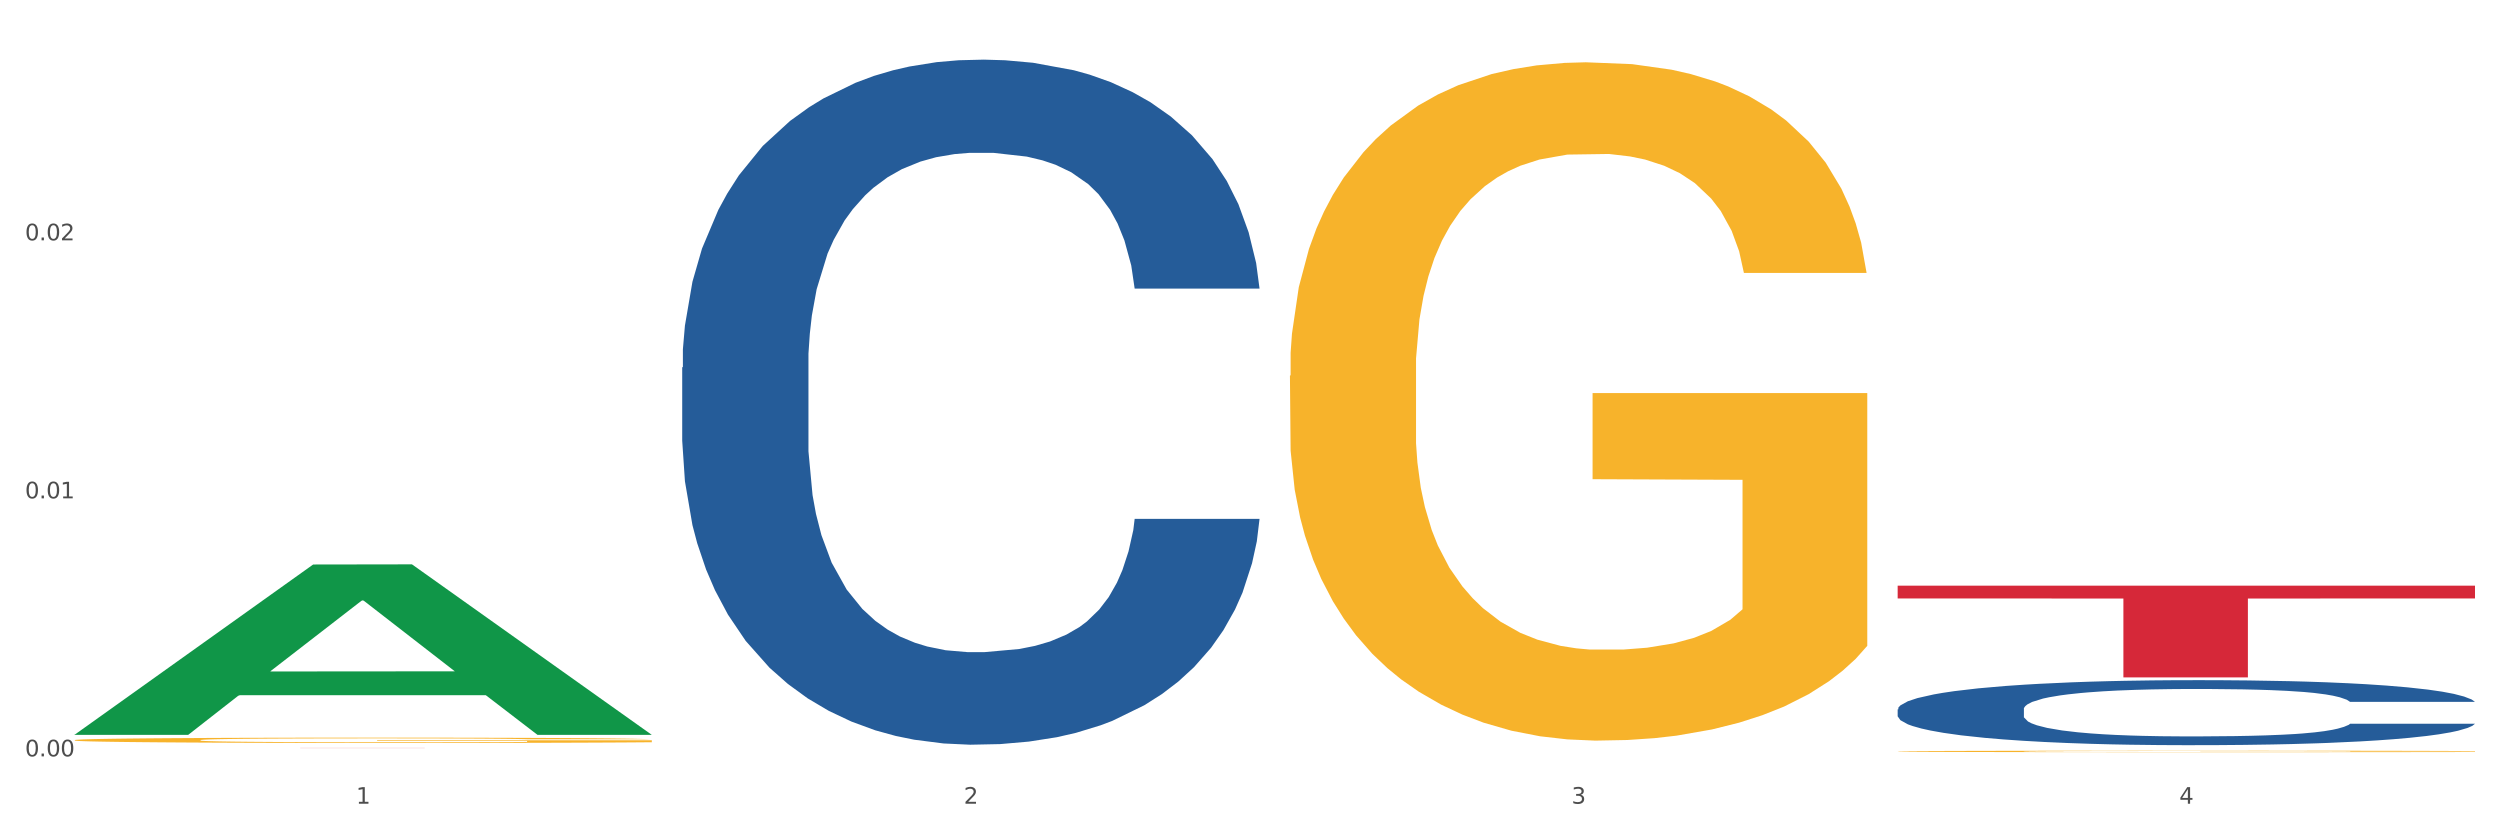
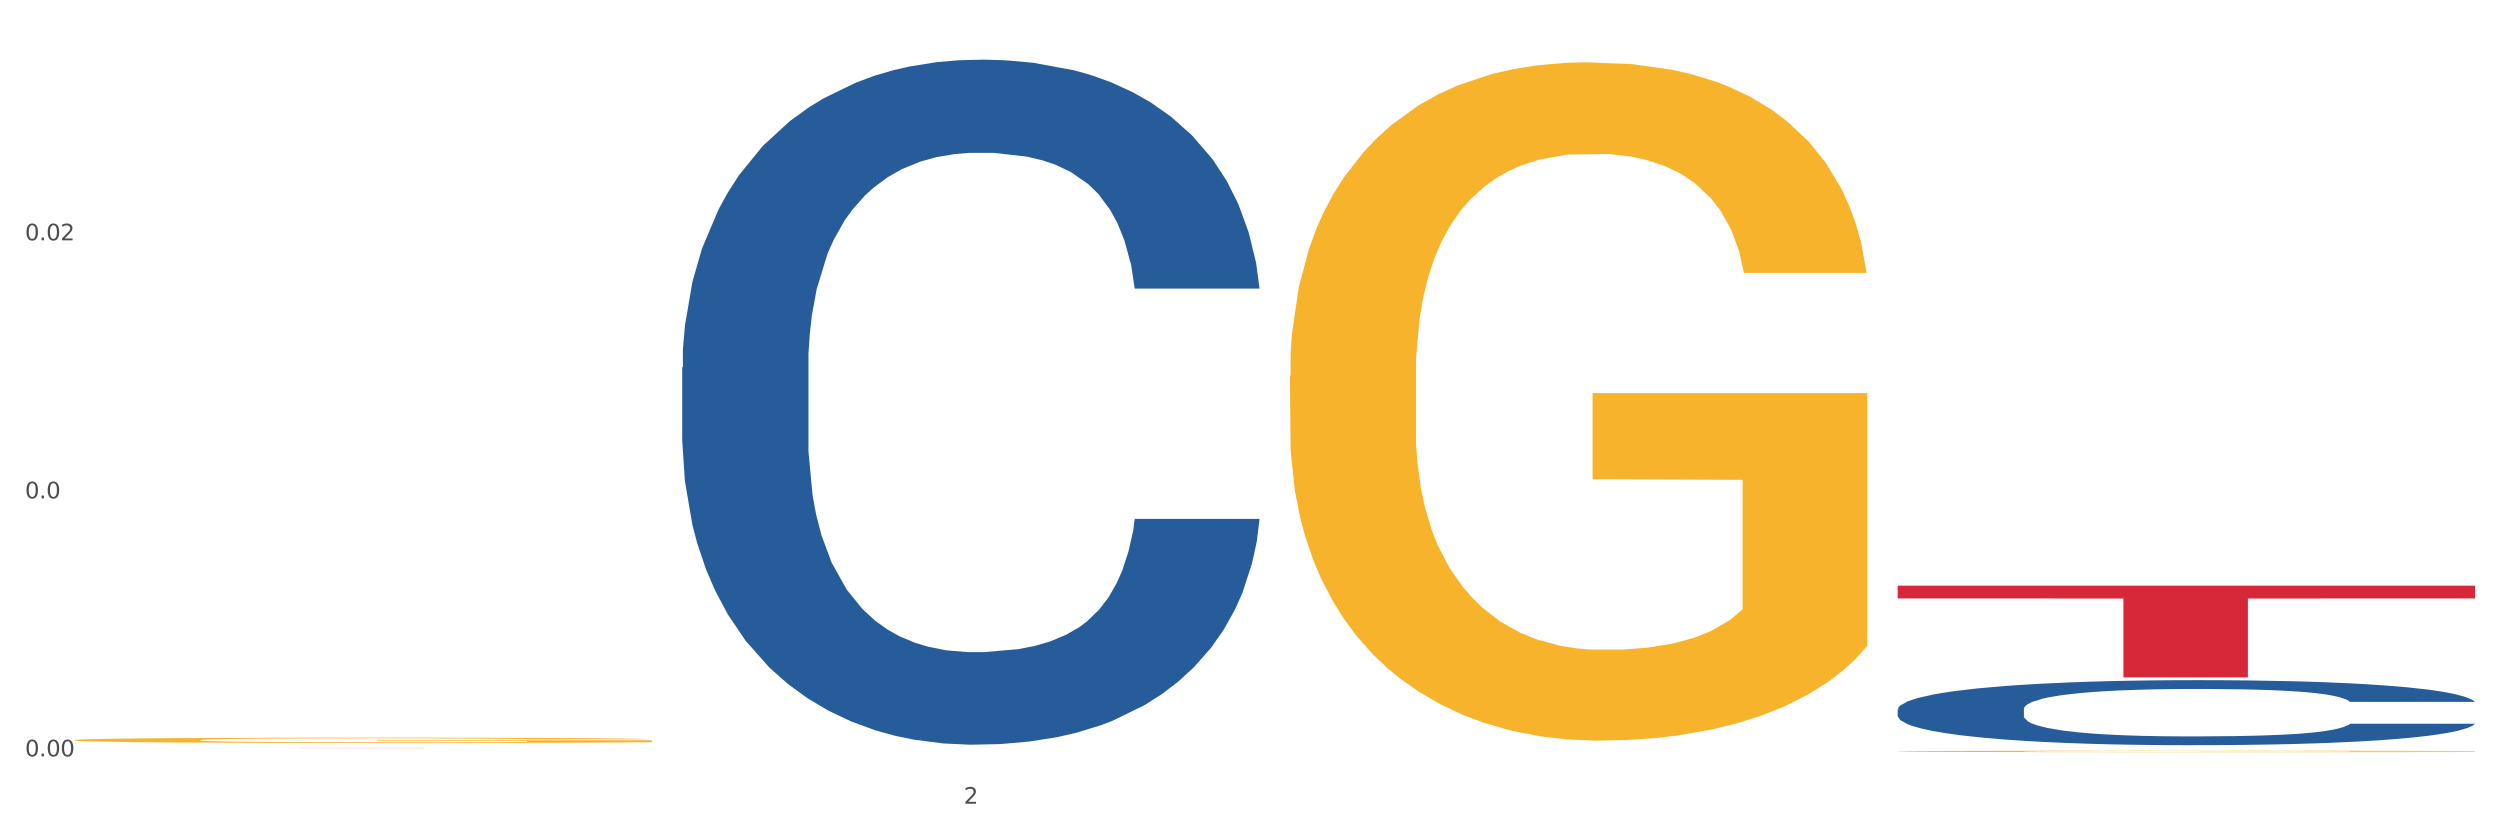
<svg xmlns="http://www.w3.org/2000/svg" xmlns:xlink="http://www.w3.org/1999/xlink" width="1080pt" height="360pt" viewBox="0 0 1080 360" version="1.1">
  <rect x="0" y="0" width="1080" height="360" fill="#333333" stroke="none" />
  <defs>
    <style type="text/css">*{stroke-linejoin: round; stroke-linecap: butt}</style>
  </defs>
  <g id="figure_1">
    <g id="patch_1">
      <path d="M 0 360  L 1080 360  L 1080 0  L 0 0  z " style="fill: #ffffff; stroke: #ffffff; stroke-linejoin: miter" />
    </g>
    <g id="axes_1">
      <g id="matplotlib.axis_1">
        <g id="xtick_1">
          <g id="text_1">
            <g style="fill: #4d4d4d" transform="translate(153.827 347.204) scale(0.096 -0.096)">
              <defs>
-                 <path id="DejaVuSans-31" d="M 794 531  L 1825 531  L 1825 4091  L 703 3866  L 703 4441  L 1819 4666  L 2450 4666  L 2450 531  L 3481 531  L 3481 0  L 794 0  L 794 531  z " transform="scale(0.016)" />
-               </defs>
+                 </defs>
              <use xlink:href="#DejaVuSans-31" />
            </g>
          </g>
        </g>
        <g id="xtick_2">
          <g id="text_2">
            <g style="fill: #4d4d4d" transform="translate(416.365 347.204) scale(0.096 -0.096)">
              <defs>
                <path id="DejaVuSans-32" d="M 1228 531  L 3431 531  L 3431 0  L 469 0  L 469 531  Q 828 903 1448 1529  Q 2069 2156 2228 2338  Q 2531 2678 2651 2914  Q 2772 3150 2772 3378  Q 2772 3750 2511 3984  Q 2250 4219 1831 4219  Q 1534 4219 1204 4116  Q 875 4013 500 3803  L 500 4441  Q 881 4594 1212 4672  Q 1544 4750 1819 4750  Q 2544 4750 2975 4387  Q 3406 4025 3406 3419  Q 3406 3131 3298 2873  Q 3191 2616 2906 2266  Q 2828 2175 2409 1742  Q 1991 1309 1228 531  z " transform="scale(0.016)" />
              </defs>
              <use xlink:href="#DejaVuSans-32" />
            </g>
          </g>
        </g>
        <g id="xtick_3">
          <g id="text_3">
            <g style="fill: #4d4d4d" transform="translate(678.902 347.204) scale(0.096 -0.096)">
              <defs>
-                 <path id="DejaVuSans-33" d="M 2597 2516  Q 3050 2419 3304 2112  Q 3559 1806 3559 1356  Q 3559 666 3084 287  Q 2609 -91 1734 -91  Q 1441 -91 1130 -33  Q 819 25 488 141  L 488 750  Q 750 597 1062 519  Q 1375 441 1716 441  Q 2309 441 2620 675  Q 2931 909 2931 1356  Q 2931 1769 2642 2001  Q 2353 2234 1838 2234  L 1294 2234  L 1294 2753  L 1863 2753  Q 2328 2753 2575 2939  Q 2822 3125 2822 3475  Q 2822 3834 2567 4026  Q 2313 4219 1838 4219  Q 1578 4219 1281 4162  Q 984 4106 628 3988  L 628 4550  Q 988 4650 1302 4700  Q 1616 4750 1894 4750  Q 2613 4750 3031 4423  Q 3450 4097 3450 3541  Q 3450 3153 3228 2886  Q 3006 2619 2597 2516  z " transform="scale(0.016)" />
-               </defs>
+                 </defs>
              <use xlink:href="#DejaVuSans-33" />
            </g>
          </g>
        </g>
        <g id="xtick_4">
          <g id="text_4">
            <g style="fill: #4d4d4d" transform="translate(941.44 347.204) scale(0.096 -0.096)">
              <defs>
-                 <path id="DejaVuSans-34" d="M 2419 4116  L 825 1625  L 2419 1625  L 2419 4116  z M 2253 4666  L 3047 4666  L 3047 1625  L 3713 1625  L 3713 1100  L 3047 1100  L 3047 0  L 2419 0  L 2419 1100  L 313 1100  L 313 1709  L 2253 4666  z " transform="scale(0.016)" />
-               </defs>
+                 </defs>
              <use xlink:href="#DejaVuSans-34" />
            </g>
          </g>
        </g>
        <g id="xtick_5" />
        <g id="xtick_6" />
        <g id="xtick_7" />
      </g>
      <g id="matplotlib.axis_2">
        <g id="ytick_1">
          <g id="text_5">
            <g style="fill: #4d4d4d" transform="translate(10.8 326.757) scale(0.096 -0.096)">
              <defs>
                <path id="DejaVuSans-30" d="M 2034 4250  Q 1547 4250 1301 3770  Q 1056 3291 1056 2328  Q 1056 1369 1301 889  Q 1547 409 2034 409  Q 2525 409 2770 889  Q 3016 1369 3016 2328  Q 3016 3291 2770 3770  Q 2525 4250 2034 4250  z M 2034 4750  Q 2819 4750 3233 4129  Q 3647 3509 3647 2328  Q 3647 1150 3233 529  Q 2819 -91 2034 -91  Q 1250 -91 836 529  Q 422 1150 422 2328  Q 422 3509 836 4129  Q 1250 4750 2034 4750  z " transform="scale(0.016)" />
                <path id="DejaVuSans-2e" d="M 684 794  L 1344 794  L 1344 0  L 684 0  L 684 794  z " transform="scale(0.016)" />
              </defs>
              <use xlink:href="#DejaVuSans-30" />
              <use xlink:href="#DejaVuSans-2e" transform="translate(63.623 0)" />
              <use xlink:href="#DejaVuSans-30" transform="translate(95.41 0)" />
              <use xlink:href="#DejaVuSans-30" transform="translate(159.033 0)" />
            </g>
          </g>
        </g>
        <g id="ytick_2">
          <g id="text_6">
            <g style="fill: #4d4d4d" transform="translate(10.8 215.292) scale(0.096 -0.096)">
              <use xlink:href="#DejaVuSans-30" />
              <use xlink:href="#DejaVuSans-2e" transform="translate(63.623 0)" />
              <use xlink:href="#DejaVuSans-30" transform="translate(95.41 0)" />
              <use xlink:href="#DejaVuSans-31" transform="translate(159.033 0)" />
            </g>
          </g>
        </g>
        <g id="ytick_3">
          <g id="text_7">
            <g style="fill: #4d4d4d" transform="translate(10.8 103.827) scale(0.096 -0.096)">
              <use xlink:href="#DejaVuSans-30" />
              <use xlink:href="#DejaVuSans-2e" transform="translate(63.623 0)" />
              <use xlink:href="#DejaVuSans-30" transform="translate(95.41 0)" />
              <use xlink:href="#DejaVuSans-32" transform="translate(159.033 0)" />
            </g>
          </g>
        </g>
        <g id="ytick_4" />
        <g id="ytick_5" />
        <g id="ytick_6" />
      </g>
      <g id="PolyCollection_1">
-         <path d="M 32.175 317.333  L 32.432 317.264  L 135.282 243.865  L 177.965 243.796  L 281.586 317.472  L 232.218 317.472  L 209.848 300.315  L 103.656 300.315  L 102.884 300.592  L 81.286 317.472  L 32.175 317.472  L 32.175 317.333  L 117.026 290.077  L 196.478 290.008  L 157.138 259.5  L 156.623 259.361  L 156.109 259.569  L 116.769 290.008  L 117.026 290.077  L 32.175 317.333  z " clip-path="url(#p5049ff2721)" style="fill: #109648" />
        <path d="M 819.789 324.598  L 820.083 324.598  L 820.083 324.576  L 820.672 324.558  L 823.617 324.513  L 828.034 324.476  L 831.273 324.456  L 834.512 324.44  L 838.34 324.424  L 843.052 324.407  L 851.591 324.383  L 856.891 324.37  L 863.37 324.357  L 875.148 324.338  L 883.688 324.328  L 892.522 324.319  L 906.95 324.308  L 916.373 324.303  L 926.385 324.299  L 938.458 324.297  L 947.586 324.297  L 967.61 324.298  L 984.689 324.304  L 992.934 324.308  L 1003.535 324.315  L 1009.129 324.32  L 1018.258 324.329  L 1027.681 324.342  L 1034.159 324.353  L 1043.876 324.373  L 1051.238 324.393  L 1058.01 324.418  L 1061.544 324.435  L 1064.194 324.452  L 1066.55 324.47  L 1068.906 324.499  L 1015.902 324.499  L 1013.841 324.478  L 1010.602 324.459  L 1005.89 324.44  L 1001.768 324.428  L 994.701 324.413  L 988.222 324.403  L 981.45 324.396  L 973.205 324.39  L 966.726 324.387  L 957.598 324.385  L 939.636 324.385  L 927.563 324.39  L 919.318 324.396  L 914.017 324.401  L 909.306 324.407  L 904.006 324.416  L 897.822 324.428  L 893.405 324.44  L 888.988 324.454  L 885.454 324.468  L 882.215 324.485  L 879.565 324.503  L 877.504 324.521  L 875.737 324.544  L 874.265 324.582  L 874.265 324.663  L 874.854 324.682  L 876.326 324.706  L 878.093 324.725  L 881.037 324.747  L 883.688 324.762  L 888.694 324.783  L 894.288 324.801  L 898.705 324.812  L 903.122 324.822  L 910.778 324.835  L 919.318 324.846  L 926.679 324.852  L 936.691 324.858  L 943.464 324.861  L 949.353 324.862  L 963.782 324.862  L 974.088 324.86  L 985.572 324.856  L 994.406 324.851  L 1001.768 324.844  L 1010.013 324.833  L 1015.313 324.823  L 1015.313 324.698  L 950.531 324.698  L 950.531 324.615  L 1069.2 324.615  L 1069.2 324.858  L 1064.194 324.871  L 1058.599 324.882  L 1052.71 324.892  L 1043.876 324.905  L 1033.275 324.917  L 1023.853 324.925  L 1013.841 324.932  L 1002.062 324.939  L 986.75 324.945  L 977.327 324.947  L 965.549 324.949  L 951.709 324.95  L 939.636 324.948  L 927.857 324.945  L 915.49 324.94  L 903.417 324.932  L 894.288 324.924  L 885.16 324.915  L 875.443 324.902  L 867.787 324.89  L 861.897 324.88  L 855.419 324.866  L 848.352 324.848  L 843.052 324.832  L 838.34 324.815  L 833.334 324.794  L 829.801 324.775  L 826.267 324.752  L 824.206 324.735  L 821.85 324.708  L 820.083 324.67  L 819.789 324.598  z " clip-path="url(#p5049ff2721)" style="fill: #f7b32b" />
        <path d="M 32.175 323.11  L 281.586 323.11  L 281.586 323.119  L 183.477 323.119  L 183.477 323.175  L 129.694 323.175  L 129.694 323.119  L 32.175 323.119  L 32.175 323.11  L 32.175 323.11  z " clip-path="url(#p5049ff2721)" style="fill: #d62839" />
        <path d="M 819.789 253.021  L 1069.2 253.021  L 1069.2 258.526  L 971.09 258.564  L 971.09 292.635  L 917.307 292.635  L 917.307 258.564  L 819.789 258.526  L 819.789 253.059  L 819.789 253.021  z " clip-path="url(#p5049ff2721)" style="fill: #d62839" />
        <path d="M 557.251 162.322  L 557.545 162.054  L 557.545 152.42  L 558.134 144.123  L 561.079 124.052  L 565.496 107.46  L 568.735 98.628  L 571.974 91.402  L 575.802 84.177  L 580.514 76.683  L 589.053 65.711  L 594.353 60.091  L 600.832 54.203  L 612.61 45.639  L 621.15 40.822  L 629.984 36.808  L 644.412 31.991  L 653.835 29.85  L 663.847 28.244  L 675.92 27.174  L 685.048 26.906  L 705.072 27.709  L 722.151 30.117  L 730.396 31.991  L 740.997 35.202  L 746.591 37.343  L 755.72 41.625  L 765.143 47.245  L 771.621 52.062  L 781.338 61.161  L 788.7 70.26  L 795.472 81.5  L 799.006 89.261  L 801.656 96.487  L 804.012 104.783  L 806.368 117.897  L 753.364 117.897  L 751.303 108.53  L 748.064 99.699  L 743.352 91.135  L 739.23 85.782  L 732.163 79.092  L 725.684 74.81  L 718.912 71.598  L 710.667 68.922  L 704.189 67.584  L 695.06 66.514  L 677.098 66.781  L 665.025 68.922  L 656.78 71.598  L 651.479 74.007  L 646.768 76.683  L 641.468 80.43  L 635.284 86.05  L 630.867 91.135  L 626.45 97.558  L 622.916 103.98  L 619.677 111.474  L 617.027 119.502  L 614.966 127.799  L 613.199 137.968  L 611.727 154.828  L 611.727 191.492  L 612.316 199.788  L 613.788 210.761  L 615.555 219.057  L 618.499 228.959  L 621.15 235.649  L 626.156 245.284  L 631.75 253.312  L 636.167 258.397  L 640.584 262.679  L 648.24 268.567  L 656.78 273.384  L 664.141 276.328  L 674.153 279.004  L 680.926 280.074  L 686.815 280.61  L 701.244 280.61  L 711.55 279.807  L 723.034 277.933  L 731.868 275.525  L 739.23 272.581  L 747.475 267.764  L 752.775 263.214  L 752.775 207.282  L 687.993 207.014  L 687.993 169.815  L 806.662 169.815  L 806.662 279.004  L 801.656 284.624  L 796.061 289.709  L 790.172 294.258  L 781.338 299.878  L 770.737 305.231  L 761.315 308.977  L 751.303 312.189  L 739.524 315.133  L 724.212 317.809  L 714.789 318.879  L 703.011 319.682  L 689.171 319.95  L 677.098 319.414  L 665.319 318.076  L 652.952 315.668  L 640.879 312.189  L 631.75 308.71  L 622.622 304.428  L 612.905 298.808  L 605.249 293.455  L 599.359 288.638  L 592.881 282.483  L 585.814 274.454  L 580.514 267.229  L 575.802 259.735  L 570.796 250.101  L 567.263 241.805  L 563.729 231.368  L 561.668 223.607  L 559.312 211.564  L 557.545 194.704  L 557.251 162.322  z " clip-path="url(#p5049ff2721)" style="fill: #f7b32b" />
        <path d="M 819.789 306.448  L 820.084 306.423  L 820.084 305.704  L 820.968 304.729  L 824.211 302.933  L 828.338 301.573  L 835.414 299.983  L 839.247 299.316  L 844.258 298.571  L 854.577 297.365  L 866.369 296.339  L 874.624 295.775  L 880.815 295.415  L 894.671 294.774  L 902.631 294.492  L 910.886 294.261  L 917.961 294.107  L 929.754 293.927  L 939.188 293.85  L 950.096 293.825  L 959.235 293.85  L 971.322 293.953  L 989.011 294.261  L 995.792 294.44  L 1004.931 294.748  L 1014.365 295.159  L 1022.03 295.569  L 1030.874 296.16  L 1040.014 296.929  L 1048.858 297.904  L 1055.049 298.802  L 1060.061 299.752  L 1064.483 300.906  L 1067.726 302.164  L 1069.2 303.216  L 1015.249 303.216  L 1013.775 302.266  L 1010.827 301.24  L 1007.879 300.547  L 1004.636 299.983  L 999.624 299.341  L 995.202 298.931  L 987.832 298.443  L 981.051 298.135  L 975.45 297.956  L 968.669 297.802  L 954.223 297.648  L 943.905 297.648  L 937.419 297.699  L 929.459 297.827  L 922.678 298.007  L 914.718 298.315  L 908.527 298.648  L 902.336 299.085  L 898.799 299.392  L 893.492 299.957  L 889.954 300.419  L 885.237 301.214  L 882.584 301.779  L 877.867 303.241  L 875.803 304.319  L 874.919 305.063  L 874.329 305.884  L 874.329 309.887  L 876.098 311.683  L 877.572 312.452  L 879.931 313.325  L 884.353 314.454  L 890.839 315.557  L 897.619 316.352  L 903.221 316.84  L 908.527 317.199  L 913.834 317.481  L 920.32 317.738  L 925.626 317.892  L 933.586 318.046  L 943.02 318.123  L 950.391 318.123  L 965.426 317.995  L 972.207 317.866  L 978.693 317.687  L 985.768 317.404  L 991.37 317.097  L 994.613 316.866  L 999.919 316.378  L 1004.047 315.865  L 1007.584 315.275  L 1009.943 314.762  L 1012.596 313.992  L 1014.66 313.12  L 1015.249 312.658  L 1069.2 312.658  L 1068.021 313.581  L 1065.957 314.479  L 1061.83 315.685  L 1058.587 316.378  L 1053.575 317.225  L 1048.268 317.943  L 1040.898 318.739  L 1034.117 319.329  L 1027.042 319.842  L 1019.377 320.304  L 1005.521 320.945  L 1000.509 321.125  L 989.896 321.433  L 981.641 321.612  L 969.553 321.792  L 957.171 321.895  L 944.2 321.92  L 932.702 321.869  L 920.025 321.715  L 912.065 321.561  L 903.221 321.33  L 892.902 320.971  L 883.174 320.535  L 874.034 320.022  L 865.485 319.431  L 857.525 318.764  L 847.206 317.661  L 839.541 316.583  L 833.94 315.583  L 830.107 314.736  L 826.275 313.658  L 824.211 312.914  L 820.968 311.118  L 819.789 309.45  L 819.789 306.448  z " clip-path="url(#p5049ff2721)" style="fill: #255c99" />
        <path d="M 294.713 158.739  L 295.008 158.468  L 295.008 150.9  L 295.892 140.63  L 299.135 121.71  L 303.263 107.385  L 310.338 90.627  L 314.171 83.6  L 319.182 75.762  L 329.501 63.059  L 341.293 52.247  L 349.548 46.301  L 355.739 42.517  L 369.595 35.76  L 377.555 32.787  L 385.81 30.354  L 392.885 28.733  L 404.678 26.841  L 414.112 26.03  L 425.02 25.759  L 434.159 26.03  L 446.246 27.111  L 463.935 30.354  L 470.716 32.246  L 479.855 35.49  L 489.289 39.814  L 496.954 44.139  L 505.798 50.355  L 514.938 58.464  L 523.782 68.734  L 529.973 78.194  L 534.985 88.195  L 539.407 100.358  L 542.65 113.601  L 544.124 124.683  L 490.173 124.683  L 488.699 114.682  L 485.751 103.871  L 482.803 96.574  L 479.56 90.627  L 474.548 83.87  L 470.126 79.546  L 462.756 74.41  L 455.975 71.167  L 450.374 69.275  L 443.593 67.653  L 429.147 66.032  L 418.829 66.032  L 412.343 66.572  L 404.383 67.924  L 397.602 69.816  L 389.642 73.059  L 383.451 76.573  L 377.26 81.167  L 373.723 84.411  L 368.416 90.357  L 364.878 95.222  L 360.161 103.601  L 357.508 109.547  L 352.791 124.953  L 350.727 136.305  L 349.843 144.143  L 349.253 152.792  L 349.253 194.956  L 351.022 213.876  L 352.496 221.985  L 354.855 231.174  L 359.277 243.067  L 365.763 254.689  L 372.543 263.068  L 378.145 268.203  L 383.451 271.987  L 388.758 274.96  L 395.244 277.663  L 400.551 279.285  L 408.51 280.906  L 417.944 281.717  L 425.315 281.717  L 440.35 280.366  L 447.131 279.014  L 453.617 277.122  L 460.692 274.149  L 466.294 270.906  L 469.537 268.473  L 474.843 263.338  L 478.971 257.932  L 482.508 251.716  L 484.867 246.31  L 487.52 238.202  L 489.584 229.012  L 490.173 224.147  L 544.124 224.147  L 542.945 233.877  L 540.881 243.337  L 536.754 256.04  L 533.511 263.338  L 528.499 272.257  L 523.192 279.825  L 515.822 288.204  L 509.041 294.42  L 501.966 299.826  L 494.301 304.691  L 480.445 311.448  L 475.433 313.34  L 464.82 316.584  L 456.565 318.476  L 444.478 320.368  L 432.095 321.449  L 419.124 321.719  L 407.626 321.178  L 394.949 319.557  L 386.989 317.935  L 378.145 315.503  L 367.826 311.719  L 358.098 307.124  L 348.958 301.718  L 340.409 295.502  L 332.449 288.474  L 322.131 276.852  L 314.465 265.5  L 308.864 254.959  L 305.031 246.04  L 301.199 234.688  L 299.135 226.85  L 295.892 207.93  L 294.713 190.362  L 294.713 158.739  z " clip-path="url(#p5049ff2721)" style="fill: #255c99" />
        <path d="M 32.175 319.727  L 32.469 319.725  L 32.469 319.649  L 33.058 319.584  L 36.003 319.426  L 40.42 319.295  L 43.659 319.226  L 46.898 319.169  L 50.726 319.112  L 55.438 319.053  L 63.977 318.967  L 69.277 318.922  L 75.756 318.876  L 87.534 318.809  L 96.074 318.771  L 104.908 318.739  L 119.336 318.701  L 128.759 318.684  L 138.771 318.672  L 150.844 318.663  L 159.972 318.661  L 179.996 318.668  L 197.075 318.687  L 205.32 318.701  L 215.921 318.727  L 221.515 318.743  L 230.644 318.777  L 240.067 318.821  L 246.545 318.859  L 256.262 318.931  L 263.624 319.002  L 270.396 319.091  L 273.93 319.152  L 276.58 319.209  L 278.936 319.274  L 281.292 319.377  L 228.288 319.377  L 226.227 319.303  L 222.988 319.234  L 218.276 319.167  L 214.154 319.125  L 207.087 319.072  L 200.608 319.038  L 193.836 319.013  L 185.591 318.992  L 179.113 318.981  L 169.984 318.973  L 152.022 318.975  L 139.949 318.992  L 131.704 319.013  L 126.404 319.032  L 121.692 319.053  L 116.392 319.082  L 110.208 319.127  L 105.791 319.167  L 101.374 319.217  L 97.84 319.268  L 94.601 319.327  L 91.951 319.39  L 89.89 319.455  L 88.123 319.535  L 86.651 319.668  L 86.651 319.956  L 87.24 320.022  L 88.712 320.108  L 90.479 320.173  L 93.424 320.251  L 96.074 320.304  L 101.08 320.38  L 106.674 320.443  L 111.091 320.483  L 115.508 320.516  L 123.164 320.563  L 131.704 320.601  L 139.065 320.624  L 149.077 320.645  L 155.85 320.653  L 161.739 320.658  L 176.168 320.658  L 186.474 320.651  L 197.958 320.636  L 206.792 320.617  L 214.154 320.594  L 222.399 320.556  L 227.699 320.521  L 227.699 320.081  L 162.917 320.078  L 162.917 319.786  L 281.586 319.786  L 281.586 320.645  L 276.58 320.689  L 270.985 320.729  L 265.096 320.765  L 256.262 320.809  L 245.661 320.851  L 236.239 320.881  L 226.227 320.906  L 214.448 320.929  L 199.136 320.95  L 189.713 320.959  L 177.935 320.965  L 164.095 320.967  L 152.022 320.963  L 140.243 320.952  L 127.876 320.933  L 115.803 320.906  L 106.674 320.879  L 97.546 320.845  L 87.829 320.801  L 80.173 320.759  L 74.283 320.721  L 67.805 320.672  L 60.738 320.609  L 55.438 320.552  L 50.726 320.493  L 45.72 320.417  L 42.187 320.352  L 38.653 320.27  L 36.592 320.209  L 34.236 320.114  L 32.469 319.982  L 32.175 319.727  z " clip-path="url(#p5049ff2721)" style="fill: #f7b32b" />
      </g>
    </g>
  </g>
  <defs>
    <clipPath id="p5049ff2721">
      <rect x="32.175" y="10.8" width="1037.025" height="329.109" />
    </clipPath>
  </defs>
</svg>